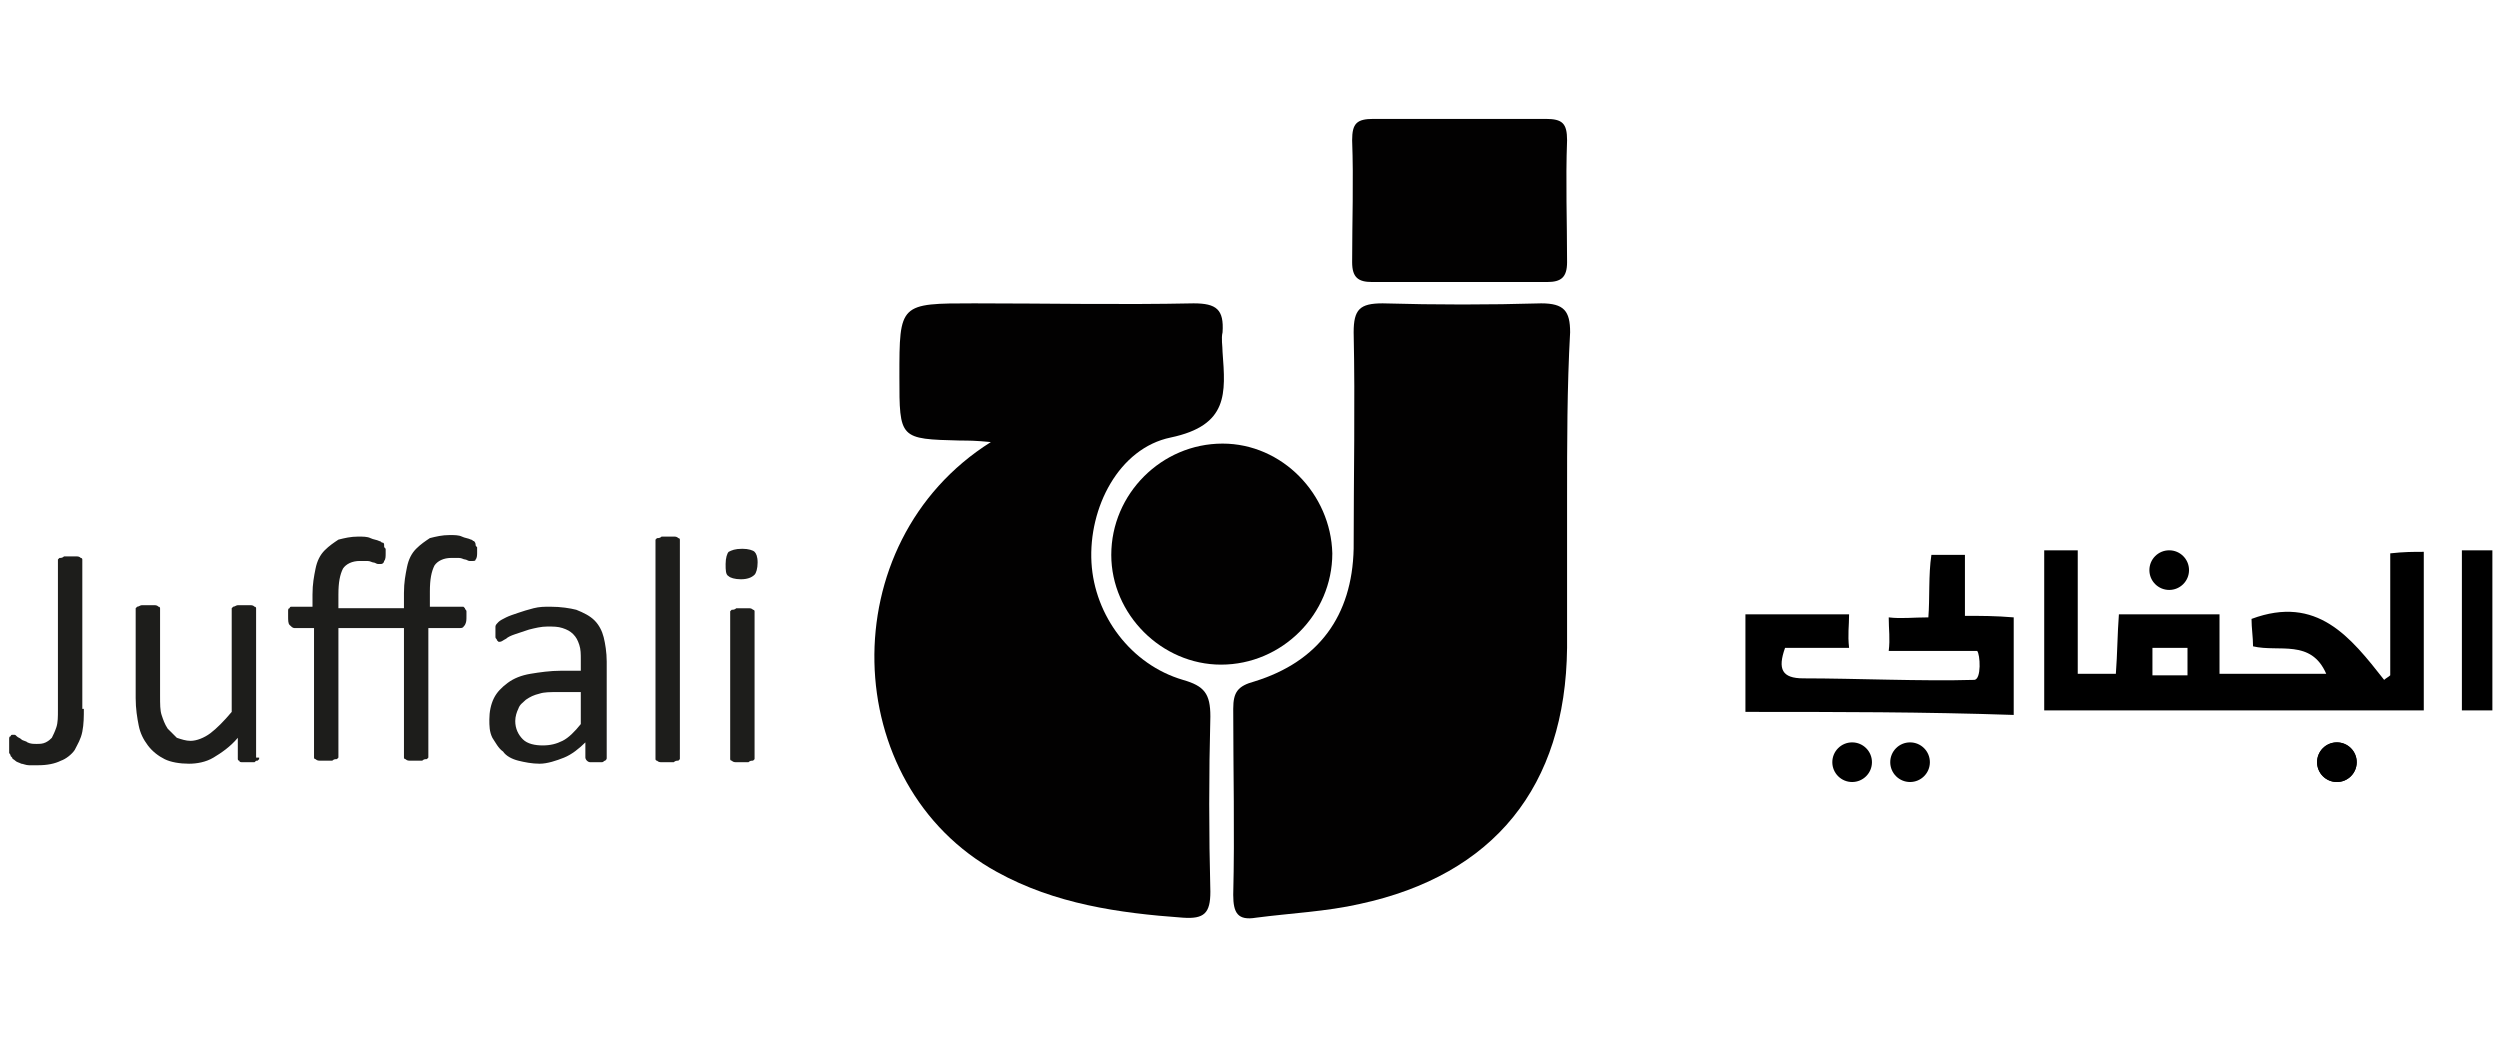
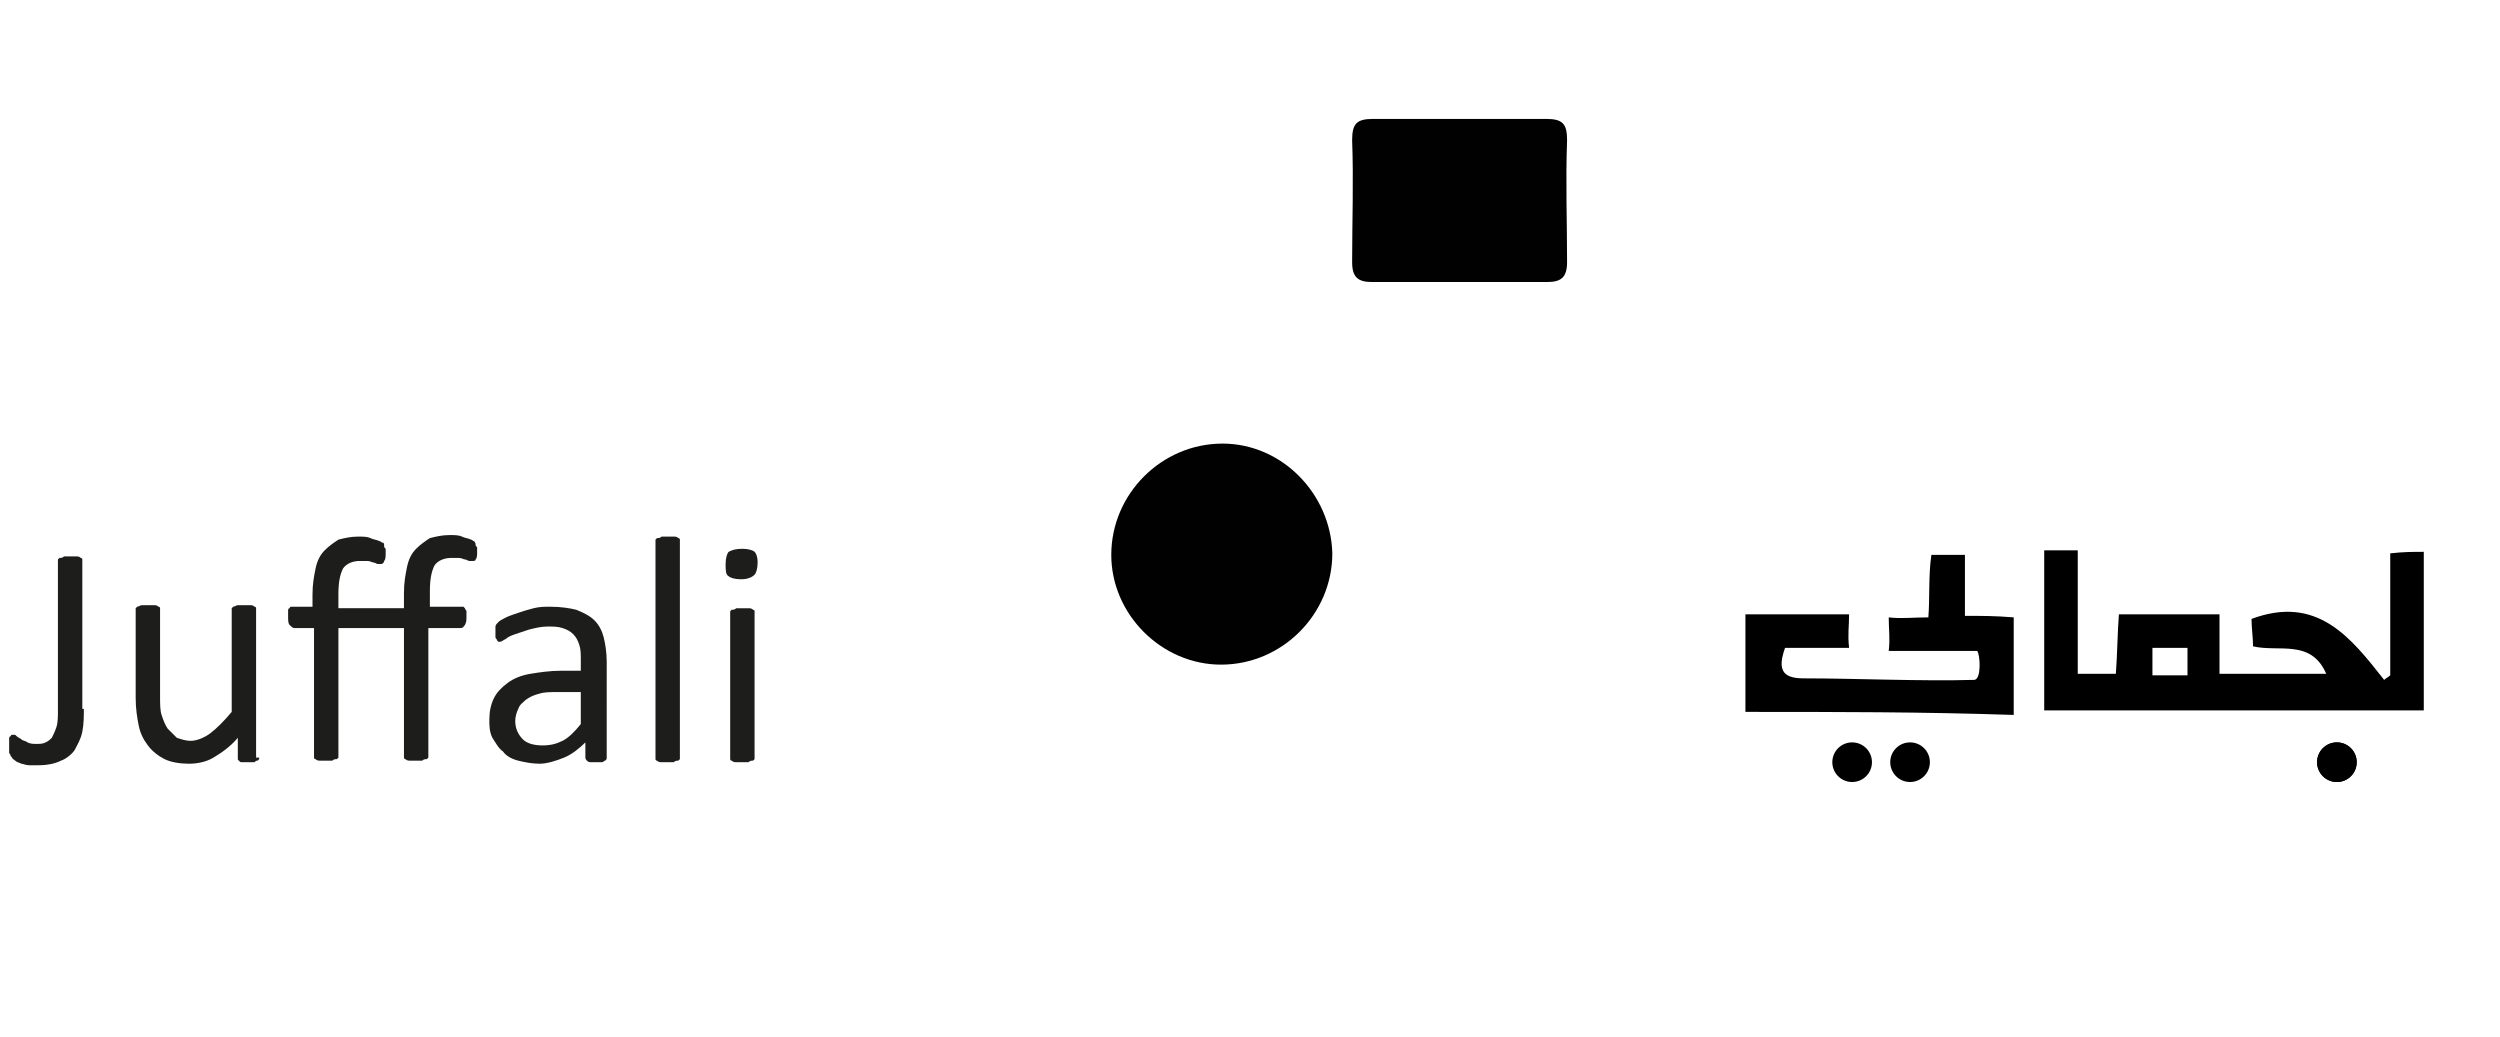
<svg xmlns="http://www.w3.org/2000/svg" version="1.1" id="Layer_1" x="0px" y="0px" viewBox="0 0 164 68" style="enable-background:new 0 0 164 68;" xml:space="preserve">
  <style type="text/css">
	.st0{fill:none;}
	.st1{fill:#1E1F1C;}
	.st2{fill:#020203;}
	.st3{fill:#080808;}
	.st4{fill:none;stroke:#020100;stroke-width:0.5;stroke-miterlimit:10;}
	.st5{fill:#1D1D1B;}
	.st6{fill:#020101;}
	.st7{fill:#FFFFFF;stroke:#000000;stroke-width:0.25;stroke-miterlimit:10;}
	.st8{fill:none;stroke:#000000;stroke-width:0.5;stroke-miterlimit:10;}
</style>
  <g>
    <path class="st5" d="M5.5,46.5c0,0.5,0,1-0.1,1.5c-0.1,0.5-0.3,0.8-0.5,1.2c-0.2,0.3-0.6,0.6-0.9,0.7c-0.4,0.2-0.9,0.3-1.5,0.3   c-0.2,0-0.4,0-0.6,0c-0.2,0-0.4-0.1-0.5-0.1c-0.2-0.1-0.3-0.1-0.4-0.2c-0.1-0.1-0.2-0.1-0.2-0.2c0,0-0.1-0.1-0.1-0.1   c0,0,0-0.1-0.1-0.2c0-0.1,0-0.1,0-0.2c0-0.1,0-0.2,0-0.3c0-0.2,0-0.3,0-0.4c0-0.1,0-0.2,0.1-0.2c0-0.1,0.1-0.1,0.1-0.1   c0,0,0.1,0,0.1,0c0.1,0,0.1,0,0.2,0.1c0.1,0.1,0.2,0.1,0.3,0.2c0.1,0.1,0.3,0.1,0.4,0.2c0.2,0.1,0.4,0.1,0.6,0.1   c0.2,0,0.4,0,0.6-0.1c0.2-0.1,0.3-0.2,0.4-0.3c0.1-0.2,0.2-0.4,0.3-0.7c0.1-0.3,0.1-0.7,0.1-1.1v-9.8c0,0,0-0.1,0-0.1   c0,0,0.1-0.1,0.1-0.1c0.1,0,0.2,0,0.3-0.1c0.1,0,0.3,0,0.4,0c0.2,0,0.3,0,0.4,0c0.1,0,0.2,0,0.3,0.1c0.1,0,0.1,0.1,0.1,0.1   c0,0,0,0.1,0,0.1V46.5z M17,49.7c0,0.1,0,0.1,0,0.1c0,0-0.1,0.1-0.1,0.1c-0.1,0-0.1,0-0.2,0.1c-0.1,0-0.2,0-0.4,0   c-0.2,0-0.3,0-0.4,0c-0.1,0-0.2,0-0.2-0.1c-0.1,0-0.1-0.1-0.1-0.1c0,0,0-0.1,0-0.1v-1.3c-0.5,0.6-1.1,1-1.6,1.3   c-0.5,0.3-1.1,0.4-1.6,0.4c-0.6,0-1.2-0.1-1.6-0.3c-0.4-0.2-0.8-0.5-1.1-0.9c-0.3-0.4-0.5-0.8-0.6-1.3c-0.1-0.5-0.2-1.1-0.2-1.8   v-5.8c0-0.1,0-0.1,0-0.1c0,0,0.1-0.1,0.1-0.1c0.1,0,0.2-0.1,0.3-0.1c0.1,0,0.3,0,0.4,0c0.2,0,0.3,0,0.4,0c0.1,0,0.2,0,0.3,0.1   c0.1,0,0.1,0.1,0.1,0.1c0,0,0,0.1,0,0.1v5.6c0,0.6,0,1,0.1,1.3c0.1,0.3,0.2,0.6,0.4,0.9c0.2,0.2,0.4,0.4,0.6,0.6   c0.3,0.1,0.6,0.2,0.9,0.2c0.4,0,0.9-0.2,1.3-0.5c0.4-0.3,0.9-0.8,1.4-1.4v-6.7c0-0.1,0-0.1,0-0.1c0,0,0.1-0.1,0.1-0.1   c0.1,0,0.2-0.1,0.3-0.1c0.1,0,0.3,0,0.4,0c0.2,0,0.3,0,0.4,0c0.1,0,0.2,0,0.3,0.1c0.1,0,0.1,0.1,0.1,0.1c0,0,0,0.1,0,0.1V49.7z    M31.3,36.2c0,0.2,0,0.4-0.1,0.5c0,0.1-0.1,0.1-0.2,0.1c-0.1,0-0.1,0-0.2,0c-0.1,0-0.2-0.1-0.3-0.1c-0.1,0-0.2-0.1-0.4-0.1   c-0.1,0-0.3,0-0.5,0c-0.5,0-0.9,0.2-1.1,0.5c-0.2,0.4-0.3,0.9-0.3,1.7v1h2.1c0.1,0,0.1,0,0.1,0c0,0,0.1,0.1,0.1,0.1   c0,0.1,0.1,0.1,0.1,0.2c0,0.1,0,0.2,0,0.3c0,0.3,0,0.4-0.1,0.6c-0.1,0.1-0.1,0.2-0.3,0.2h-2.1v8.4c0,0.1,0,0.1,0,0.1   c0,0-0.1,0.1-0.1,0.1c-0.1,0-0.2,0-0.3,0.1c-0.1,0-0.3,0-0.4,0s-0.3,0-0.4,0c-0.1,0-0.2,0-0.3-0.1c-0.1,0-0.1-0.1-0.1-0.1   c0,0,0-0.1,0-0.1v-8.4h-4.3v8.4c0,0.1,0,0.1,0,0.1c0,0-0.1,0.1-0.1,0.1c-0.1,0-0.2,0-0.3,0.1c-0.1,0-0.3,0-0.4,0   c-0.2,0-0.3,0-0.4,0c-0.1,0-0.2,0-0.3-0.1c-0.1,0-0.1-0.1-0.1-0.1c0,0,0-0.1,0-0.1v-8.4h-1.3c-0.1,0-0.2-0.1-0.3-0.2   c-0.1-0.1-0.1-0.3-0.1-0.6c0-0.1,0-0.2,0-0.3c0-0.1,0-0.2,0.1-0.2c0-0.1,0.1-0.1,0.1-0.1c0,0,0.1,0,0.1,0h1.3V39   c0-0.7,0.1-1.2,0.2-1.7c0.1-0.5,0.3-0.9,0.6-1.2c0.3-0.3,0.6-0.5,0.9-0.7c0.4-0.1,0.8-0.2,1.3-0.2c0.3,0,0.6,0,0.8,0.1   c0.2,0.1,0.4,0.1,0.6,0.2c0.1,0,0.1,0.1,0.2,0.1s0.1,0.1,0.1,0.2c0,0.1,0,0.1,0.1,0.2c0,0.1,0,0.2,0,0.3c0,0.2,0,0.4-0.1,0.5   c0,0.1-0.1,0.2-0.2,0.2c-0.1,0-0.1,0-0.2,0c-0.1,0-0.2-0.1-0.3-0.1c-0.1,0-0.2-0.1-0.4-0.1c-0.1,0-0.3,0-0.5,0   c-0.5,0-0.9,0.2-1.1,0.5c-0.2,0.4-0.3,0.9-0.3,1.7v0.9h4.3v-1c0-0.7,0.1-1.2,0.2-1.7c0.1-0.5,0.3-0.9,0.6-1.2   c0.3-0.3,0.6-0.5,0.9-0.7c0.4-0.1,0.8-0.2,1.3-0.2c0.3,0,0.6,0,0.8,0.1c0.2,0.1,0.4,0.1,0.6,0.2c0.1,0,0.1,0.1,0.2,0.1   c0,0,0.1,0.1,0.1,0.2c0,0.1,0,0.1,0.1,0.2C31.3,36,31.3,36.1,31.3,36.2z M39.8,49.7c0,0.1,0,0.1-0.1,0.2c-0.1,0-0.1,0.1-0.2,0.1   c-0.1,0-0.2,0-0.4,0c-0.2,0-0.3,0-0.4,0c-0.1,0-0.2-0.1-0.2-0.1c0,0-0.1-0.1-0.1-0.2v-1c-0.4,0.4-0.9,0.8-1.4,1   c-0.5,0.2-1.1,0.4-1.6,0.4c-0.5,0-1-0.1-1.4-0.2c-0.4-0.1-0.8-0.3-1-0.6c-0.3-0.2-0.5-0.6-0.7-0.9c-0.2-0.4-0.2-0.8-0.2-1.2   c0-0.5,0.1-1,0.3-1.4c0.2-0.4,0.5-0.7,0.9-1c0.4-0.3,0.9-0.5,1.5-0.6c0.6-0.1,1.3-0.2,2-0.2h1.3v-0.7c0-0.4,0-0.7-0.1-1   c-0.1-0.3-0.2-0.5-0.4-0.7c-0.2-0.2-0.4-0.3-0.7-0.4c-0.3-0.1-0.6-0.1-1-0.1c-0.4,0-0.8,0.1-1.2,0.2c-0.3,0.1-0.6,0.2-0.9,0.3   c-0.3,0.1-0.5,0.2-0.6,0.3c-0.2,0.1-0.3,0.2-0.4,0.2c-0.1,0-0.1,0-0.1,0c0,0-0.1-0.1-0.1-0.1c0-0.1-0.1-0.1-0.1-0.2   c0-0.1,0-0.2,0-0.3c0-0.2,0-0.3,0-0.4c0-0.1,0.1-0.2,0.2-0.3c0.1-0.1,0.3-0.2,0.5-0.3c0.2-0.1,0.5-0.2,0.8-0.3   c0.3-0.1,0.6-0.2,1-0.3c0.4-0.1,0.7-0.1,1.1-0.1c0.7,0,1.3,0.1,1.7,0.2c0.5,0.2,0.9,0.4,1.2,0.7c0.3,0.3,0.5,0.7,0.6,1.1   c0.1,0.4,0.2,1,0.2,1.6V49.7z M38.1,45.4h-1.5c-0.5,0-0.9,0-1.2,0.1c-0.4,0.1-0.6,0.2-0.9,0.4c-0.2,0.2-0.4,0.3-0.5,0.6   c-0.1,0.2-0.2,0.5-0.2,0.8c0,0.5,0.2,0.9,0.5,1.2c0.3,0.3,0.8,0.4,1.3,0.4c0.5,0,0.9-0.1,1.3-0.3c0.4-0.2,0.8-0.6,1.2-1.1V45.4z    M44.6,49.7c0,0.1,0,0.1,0,0.1c0,0-0.1,0.1-0.1,0.1c-0.1,0-0.2,0-0.3,0.1c-0.1,0-0.3,0-0.4,0c-0.2,0-0.3,0-0.4,0   c-0.1,0-0.2,0-0.3-0.1c-0.1,0-0.1-0.1-0.1-0.1c0,0,0-0.1,0-0.1V35.5c0-0.1,0-0.1,0-0.1c0,0,0.1-0.1,0.1-0.1c0.1,0,0.2,0,0.3-0.1   c0.1,0,0.3,0,0.4,0c0.2,0,0.3,0,0.4,0c0.1,0,0.2,0,0.3,0.1c0.1,0,0.1,0.1,0.1,0.1c0,0,0,0.1,0,0.1V49.7z M49.7,36.9   c0,0.4-0.1,0.7-0.2,0.8C49.3,37.9,49,38,48.6,38c-0.4,0-0.7-0.1-0.8-0.2c-0.2-0.1-0.2-0.4-0.2-0.8c0-0.4,0.1-0.7,0.2-0.8   c0.2-0.1,0.4-0.2,0.9-0.2c0.4,0,0.7,0.1,0.8,0.2C49.6,36.3,49.7,36.5,49.7,36.9z M49.5,49.7c0,0.1,0,0.1,0,0.1c0,0-0.1,0.1-0.1,0.1   c-0.1,0-0.2,0-0.3,0.1c-0.1,0-0.3,0-0.4,0c-0.2,0-0.3,0-0.4,0c-0.1,0-0.2,0-0.3-0.1c-0.1,0-0.1-0.1-0.1-0.1c0,0,0-0.1,0-0.1v-9.5   c0,0,0-0.1,0-0.1c0,0,0.1-0.1,0.1-0.1c0.1,0,0.2,0,0.3-0.1c0.1,0,0.3,0,0.4,0c0.2,0,0.3,0,0.4,0c0.1,0,0.2,0,0.3,0.1   c0.1,0,0.1,0.1,0.1,0.1c0,0,0,0.1,0,0.1V49.7z" />
    <g>
-       <path class="st6" d="M65,29c-1-0.1-1.5-0.1-2-0.1C59,28.8,59,28.8,59,24.7c0-4.8,0-4.8,4.9-4.8c4.8,0,9.6,0.1,14.4,0    c1.5,0,2,0.4,1.9,1.9c-0.1,0.4,0,0.9,0,1.3c0.2,2.7,0.4,4.8-3.4,5.6c-3.4,0.7-5.4,4.6-5.2,8.2c0.2,3.5,2.6,6.7,6,7.7    c1.4,0.4,1.8,0.9,1.8,2.4c-0.1,3.8-0.1,7.7,0,11.5c0,1.4-0.4,1.8-1.8,1.7c-4.2-0.3-8.4-0.9-12.2-3C55,51.5,54.5,35.6,65,29z" />
-       <path class="st6" d="M102.8,32.7c0,3.3,0,6.5,0,9.8c-0.1,9.1-4.8,14.9-13.6,16.8c-2.2,0.5-4.5,0.6-6.8,0.9    c-1.2,0.2-1.5-0.3-1.5-1.5c0.1-4.1,0-8.1,0-12.2c0-1.1,0.3-1.5,1.4-1.8c4.2-1.3,6.4-4.3,6.5-8.7c0-4.7,0.1-9.5,0-14.2    c0-1.5,0.4-1.9,1.9-1.9c3.5,0.1,7,0.1,10.4,0c1.5,0,1.9,0.5,1.9,1.9C102.8,25.4,102.8,29.1,102.8,32.7z" />
      <path class="st6" d="M87.4,36.3c0,4-3.3,7.3-7.3,7.3c-3.9,0-7.2-3.3-7.2-7.2c0-4,3.3-7.3,7.3-7.3C84.1,29.1,87.3,32.4,87.4,36.3z" />
      <path class="st6" d="M95.5,18.5c-1.8,0-3.7,0-5.5,0c-0.9,0-1.3-0.3-1.3-1.3c0-2.7,0.1-5.3,0-8c0-1.1,0.3-1.4,1.4-1.4    c3.8,0,7.5,0,11.3,0c1.1,0,1.4,0.3,1.4,1.4c-0.1,2.7,0,5.3,0,8c0,1-0.4,1.3-1.3,1.3C99.5,18.5,97.5,18.5,95.5,18.5z" />
    </g>
    <circle cx="153.3" cy="50" r="1.3" />
    <g>
      <path d="M156.8,36.3v8c-0.1,0.1-0.3,0.2-0.4,0.3c-2.2-2.8-4.4-5.6-8.7-4c0,0.6,0.1,1.2,0.1,1.8c1.7,0.4,3.8-0.5,4.8,1.8h-7v-3.9    h-6.6c-0.1,1.3-0.1,2.6-0.2,3.9h-2.5v-8.1h-2.2v10.5H159V36.2C158.3,36.2,157.7,36.2,156.8,36.3z M143.5,44.3h-2.3v-1.8h2.3V44.3z    " />
      <path d="M114.5,46.7c0-2.2,0-4.3,0-6.4c2.3,0,4.5,0,6.8,0c0,0.8-0.1,1.3,0,2.2c-1.6,0-2.9,0-4.2,0c-0.5,1.4-0.2,2,1.2,2    c3.4,0,7.8,0.2,11.2,0.1c0.5,0,0.4-1.7,0.2-1.9c-1.8,0-3.8,0-5.8,0c0.1-0.8,0-1.4,0-2.2c0.8,0.1,1.6,0,2.6,0    c0.1-1.2,0-2.8,0.2-4.1c0.7,0,1.4,0,2.2,0c0,1.2,0,2.6,0,4c1.1,0,2,0,3.2,0.1c0,2.1,0,4.2,0,6.4C126.2,46.7,120.5,46.7,114.5,46.7    z" />
-       <path d="M163.5,46.6c-0.7,0-1.3,0-2,0c0-3.5,0-7,0-10.5c0.7,0,1.3,0,2,0C163.5,39.6,163.5,43.1,163.5,46.6z" />
      <circle cx="153.3" cy="50" r="1.3" />
-       <circle cx="142.3" cy="37.4" r="1.3" />
      <circle cx="125.3" cy="50" r="1.3" />
      <circle cx="121.5" cy="50" r="1.3" />
    </g>
  </g>
</svg>